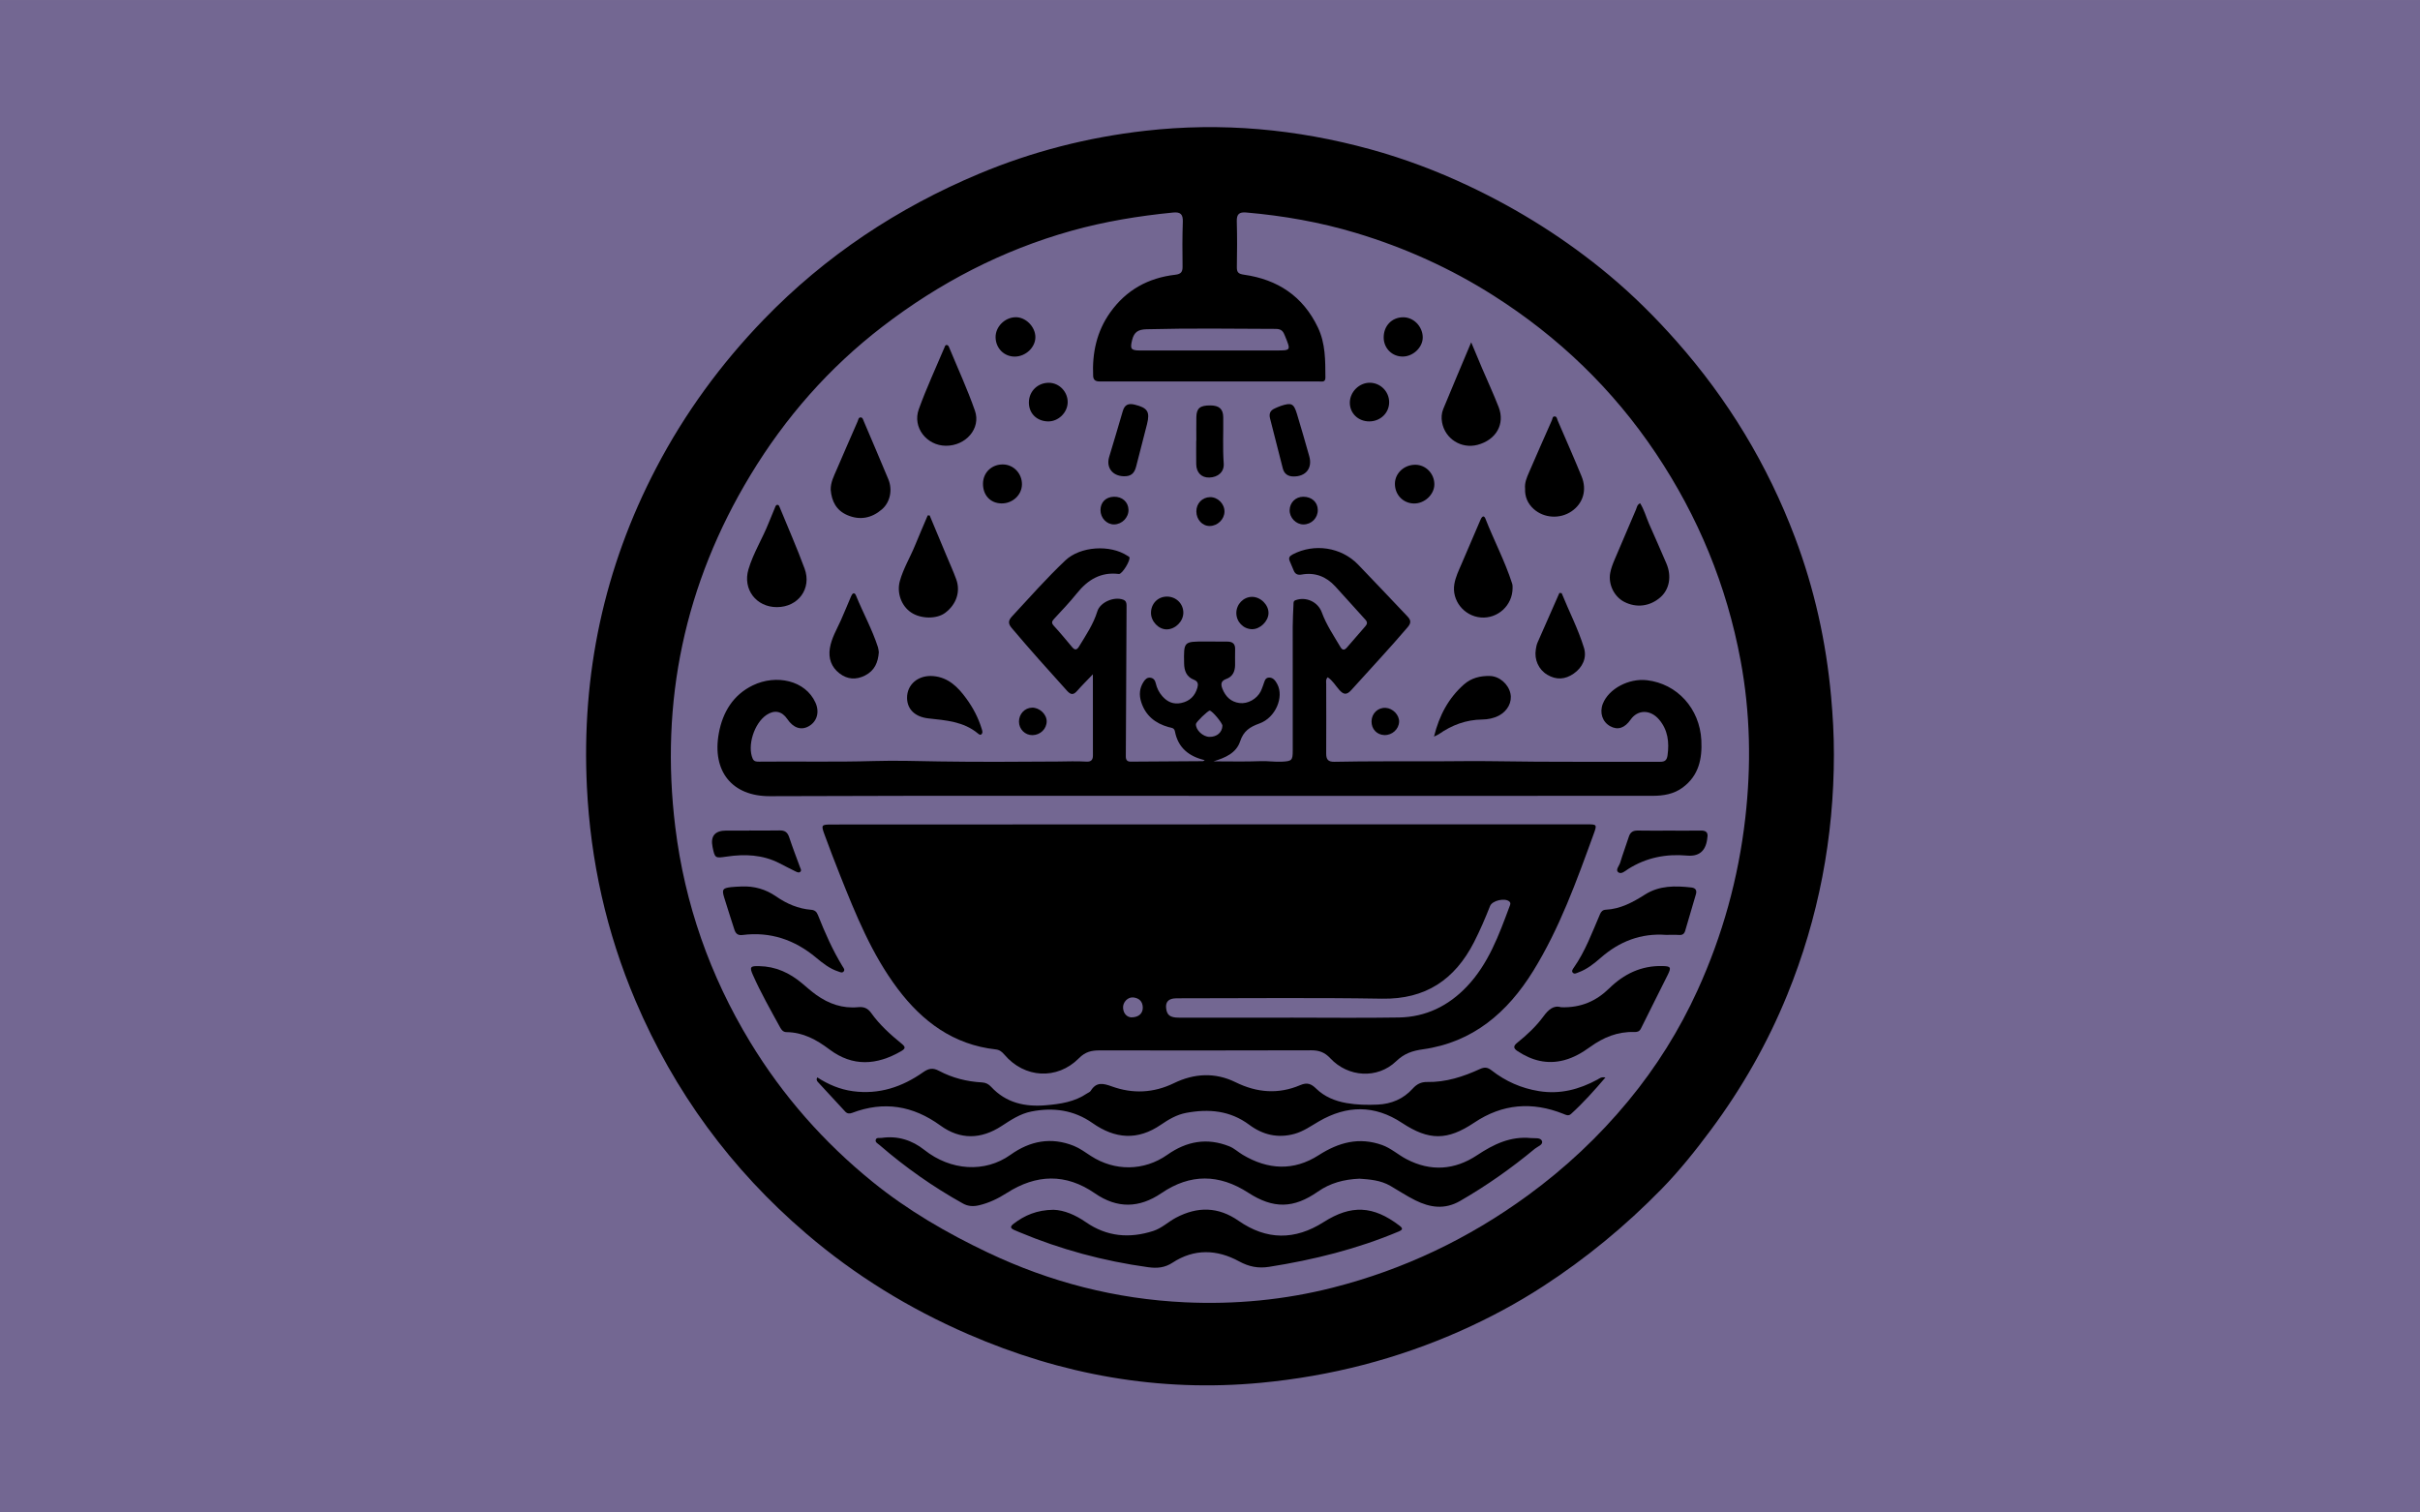
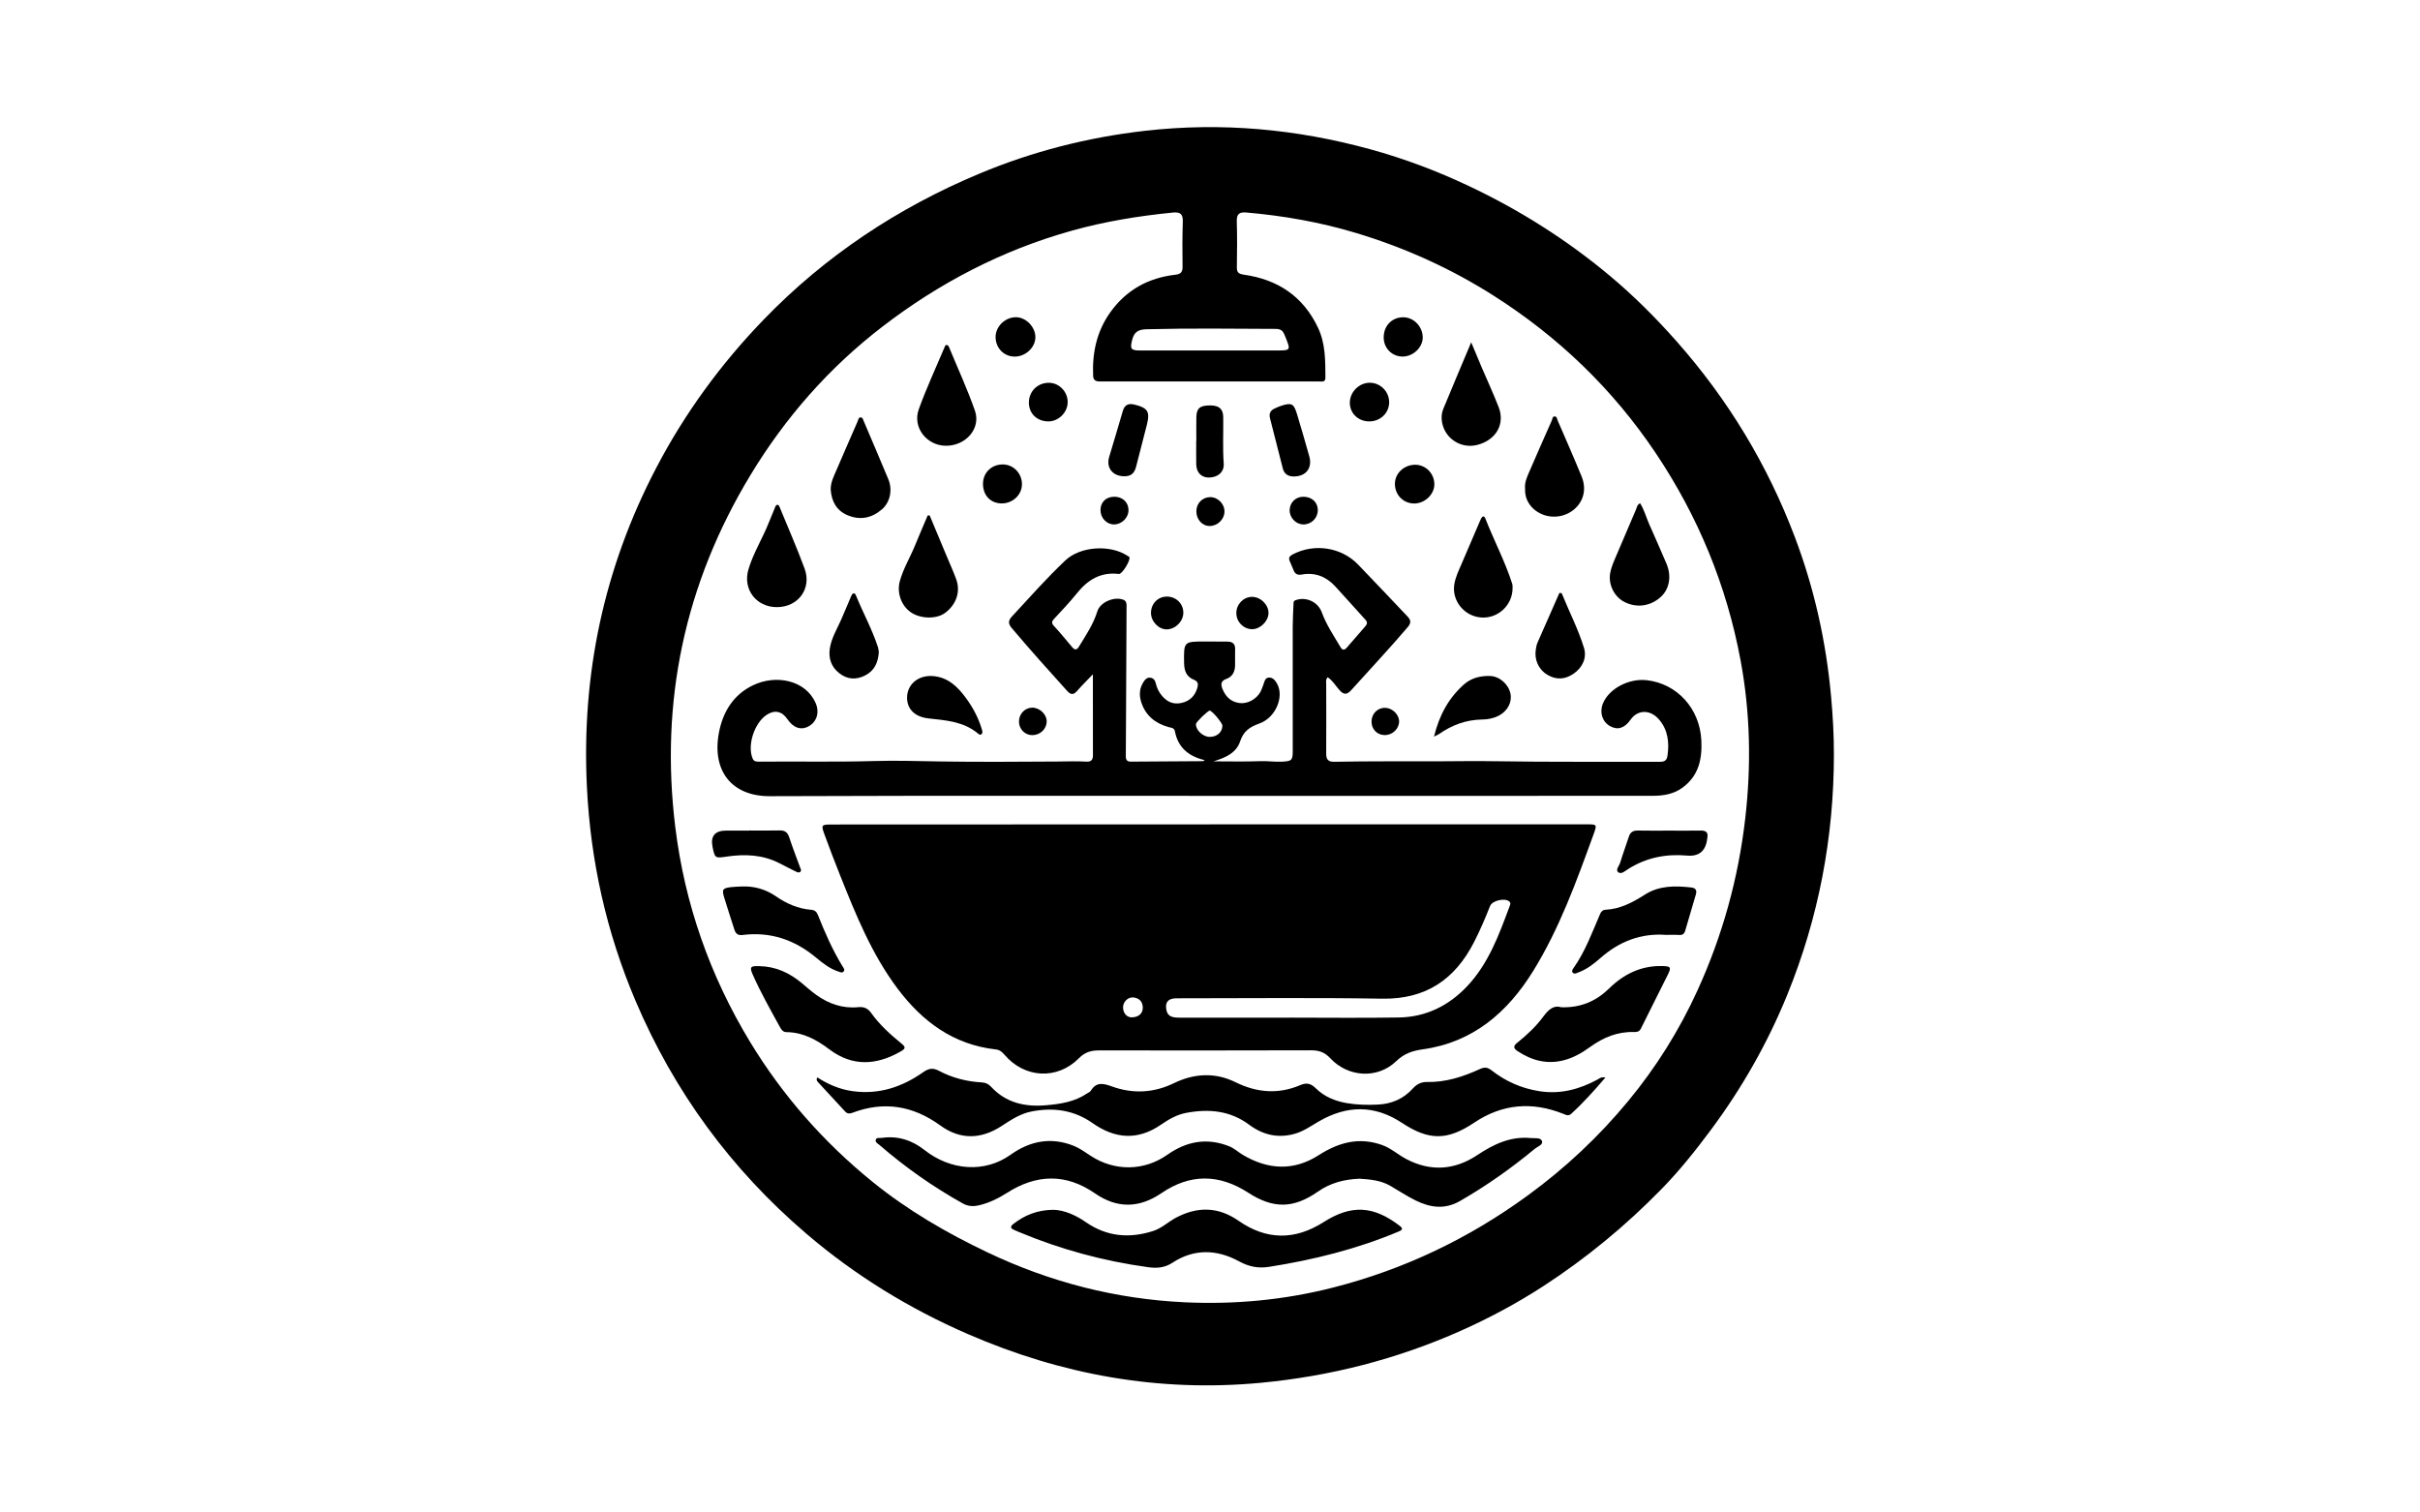
<svg xmlns="http://www.w3.org/2000/svg" id="Livello_1" viewBox="0 0 1280 800">
  <defs>
    <style>.cls-1{fill:#000;}.cls-1,.cls-2{stroke-width:0px;}.cls-2{fill:#736792;}</style>
  </defs>
-   <rect class="cls-2" y=".004" width="1280" height="799.996" />
  <path class="cls-1" d="M969.999,398.94c-.009,43.995-8.088,86.5-24.666,127.22-10.35,25.421-23.854,49.2-40.271,71.298-8.172,11-16.707,21.723-26.254,31.486-18.981,19.41-39.829,36.623-62.666,51.444-13.849,8.988-28.381,16.758-43.345,23.432-33.654,15.01-68.993,24.076-105.775,27.569-54.022,5.132-105.579-4.237-155.104-25.756-31.076-13.503-59.696-31.082-85.473-53.135-39.711-33.973-69.845-75.032-90.294-123.118-15.383-36.172-23.811-73.957-25.727-113.233-2.902-59.506,9.013-115.726,36.641-168.603,15.156-29.007,34.28-55.142,56.964-78.599,32.529-33.637,70.859-59.041,113.916-77.067,28.082-11.757,57.382-19.245,87.776-22.697,40.438-4.593,80.049-.939,119.149,9.8,17.895,4.915,35.18,11.447,51.964,19.37,26.768,12.636,51.632,28.312,74.33,47.258,12.763,10.653,24.552,22.406,35.597,34.891,27.23,30.779,48.153,65.354,62.66,103.777,10.246,27.139,16.467,55.211,19.088,84.119.923,10.172,1.509,20.329,1.488,30.544ZM640.048,201.758c-15.978,0-31.957,0-47.935,0-3.491,0-6.982-.01-10.472-.002-1.996.004-3.345-.607-3.45-2.935-.548-12.147,1.877-23.502,9.018-33.551,8.43-11.863,20.105-18.295,34.433-19.949,2.885-.333,3.89-1.382,3.846-4.279-.12-7.919-.134-15.847.132-23.761.132-3.925-1.222-5.248-5.12-4.865-18.196,1.788-36.168,4.722-53.8,9.661-36.658,10.27-69.8,27.527-99.895,50.643-28.287,21.727-51.424,48.064-69.911,78.635-34.783,57.519-47.886,119.728-39.71,186.165,4.986,40.517,18.27,78.509,39.549,113.577,17.283,28.483,38.968,53.089,64.786,74.019,18.646,15.115,39.284,27.084,60.95,37.382,33.036,15.702,67.768,24.625,104.282,26.328,26.427,1.232,52.557-1.228,78.236-7.766,37.495-9.547,71.707-25.859,103.023-48.702,19.888-14.507,37.591-31.107,53.209-50,14.778-17.875,26.999-37.385,36.636-58.52,13.253-29.062,21.656-59.449,25.28-91.163,3.188-27.902,2.663-55.689-2.49-83.363-7.374-39.602-22.405-76.06-44.778-109.491-22.705-33.927-51.525-61.635-85.955-83.504-22.679-14.405-46.955-25.353-72.684-33.097-18.965-5.709-38.345-9.119-58.059-10.825-3.658-.317-5.091.847-4.993,4.633.21,8.051.203,16.113.037,24.166-.061,2.927.871,3.69,3.792,4.107,17.804,2.539,31.209,11.371,39.099,27.968,4.021,8.461,3.893,17.429,3.947,26.425.016,2.634-1.834,2.075-3.401,2.075-19.201-.004-38.401-.003-57.602-.009ZM639.926,185.392v-.019c11.672,0,23.344,0,35.017,0,7.878,0,7.848.013,4.815-7.458-.928-2.287-1.609-3.932-4.928-3.948-22.796-.108-45.588-.395-68.386.183-4.354.11-6.572,1.406-7.624,5.66-1.148,4.641-.753,5.557,4.078,5.57,12.343.034,24.686.011,37.029.011Z" />
  <path class="cls-1" d="M639.832,436.018c66.462,0,132.923,0,199.385,0,5.484,0,5.573.028,3.691,5.197-9.049,24.857-18.009,49.805-31.999,72.425-13.532,21.878-31.845,37.67-58.305,41.378-5.596.784-9.846,2.187-14.18,6.344-9.856,9.454-25.404,8.459-34.771-1.584-2.966-3.18-5.942-4.253-10.115-4.24-37.326.124-74.652.094-111.978.054-4.217-.005-7.5.726-10.884,4.135-11.552,11.639-28.847,10.567-39.382-1.852-1.284-1.513-2.57-2.574-4.621-2.803-22.332-2.496-38.758-14.683-51.842-32.055-13.719-18.216-22.159-39.171-30.519-60.133-2.834-7.105-5.559-14.256-8.197-21.436-1.888-5.139-1.725-5.337,3.928-5.341,42.965-.034,85.93-.038,128.895-.047,23.631-.005,47.262,0,70.892,0v-.041ZM682.302,538.275v-.015c19.197,0,38.397.239,57.588-.079,14.222-.236,26.211-6.096,35.987-16.388,11.414-12.016,16.923-27.208,22.549-42.321.306-.823.838-1.772-.072-2.606-2.303-2.11-9.06-.581-10.221,2.356-2.567,6.493-5.302,12.907-8.492,19.126-10.161,19.813-25.594,30.274-48.618,29.883-35.698-.607-71.414-.191-107.122-.203-1.073,0-2.161-.041-3.215.115-2.869.423-4.198,2.085-3.896,5.034.382,3.727,2.05,5.082,6.714,5.088,19.599.026,39.199.011,58.798.011ZM598.33,538.113c4.03.038,6.225-2.175,6.12-5.305-.107-3.179-2.003-4.891-4.985-5.233-2.91-.333-5.691,2.529-5.439,5.655.248,3.071,2.159,4.719,4.304,4.883Z" />
  <path class="cls-1" d="M641.852,402.7c8.296,0,16.6.222,24.883-.1,3.783-.147,7.496.458,11.249.275,5.305-.259,5.777-.68,5.779-5.858.006-21.885-.038-43.77-.011-65.654.005-3.887.253-7.774.407-11.66.036-.903-.124-1.806,1.134-2.26,5.489-1.984,11.805.882,13.833,6.441,2.413,6.613,6.356,12.392,9.891,18.396,1.092,1.854,2.194,1.604,3.424.18,3.244-3.756,6.481-7.519,9.757-11.247,1.071-1.219,1.116-2.215-.04-3.476-5.347-5.837-10.574-11.784-15.935-17.607-4.789-5.202-10.698-7.501-17.769-6.224-2.048.37-3.392-.217-4.177-2.137-.661-1.615-1.315-3.234-2.041-4.82-.853-1.864-.245-2.803,1.575-3.749,11.36-5.903,25.549-3.836,34.517,5.407,8.758,9.027,17.319,18.243,26.017,27.329,1.863,1.946,2.236,3.417.238,5.767-9.653,11.356-19.885,22.182-29.828,33.272-2.519,2.809-4.161,2.42-6.372-.062-1.997-2.243-3.513-4.973-6.129-6.684-1.146,1.16-.795,2.435-.796,3.582-.01,12.218.106,24.436-.004,36.653-.03,3.268,1.023,4.54,4.387,4.469,17.848-.377,35.705-.199,53.553-.248,10.439-.029,20.906-.226,31.365-.05,29.115.49,58.243.216,87.365.296,2.462.007,3.522-.823,3.879-3.397.965-6.958.208-13.444-4.484-18.953-4.585-5.383-11.287-5.309-14.995-.01-3.201,4.574-6.832,5.759-10.855,3.542-4.129-2.276-5.733-7.175-3.89-11.88,3.096-7.902,13.706-13.569,23.309-12.45,16.08,1.873,27.934,15.033,28.794,31.713.51,9.891-1.347,18.726-9.825,25.028-4.765,3.542-10.271,4.41-16.007,4.411-60.687.018-121.374.039-182.062.041-94.924.003-189.85-.213-284.773.151-20.056.077-30.691-13.234-27.003-33.335,2.04-11.119,7.603-20.271,17.987-25.29,12.324-5.956,27.803-2.697,33.137,9.177,2.264,5.041.772,10.082-3.694,12.53-4,2.192-8.093.771-11.23-3.9-2.811-4.185-6.808-4.966-10.996-2.148-6.526,4.391-10.266,16.279-7.303,23.098.681,1.567,1.998,1.618,3.355,1.604,20.268-.214,40.537.269,60.806-.333,11.534-.342,23.078.036,34.62.22,20.806.332,41.621.168,62.431.043,5.092-.031,10.181-.269,15.27.05,2.298.144,3.491-.717,3.482-3.212-.047-13.949-.023-27.899-.023-42.978-3.217,3.37-5.815,5.918-8.203,8.649-1.886,2.157-3.26,2.514-5.429.116-9.896-10.941-19.745-21.919-29.265-33.193-1.894-2.243-2.027-3.875.089-6.157,9.289-10.022,18.34-20.279,28.272-29.672,7.926-7.495,23.699-8.463,32.845-2.41.33.218.776.365.968.67.893,1.421-3.785,9.153-5.531,8.94-9.57-1.172-16.477,3.066-22.242,10.269-3.768,4.708-7.964,9.078-12.063,13.512-1.242,1.344-1.402,2.207-.058,3.67,3.355,3.652,6.513,7.487,9.704,11.287,1.516,1.805,2.53,1.366,3.64-.455,3.628-5.955,7.546-11.723,9.631-18.511,1.485-4.834,8.811-7.961,13.623-6.201,1.617.591,1.841,1.79,1.835,3.185-.081,18.122-.172,36.243-.261,54.365-.041,8.445-.063,16.891-.135,25.336-.015,1.797.635,2.814,2.545,2.801,12.749-.082,25.498-.154,38.247-.248.225-.002.449-.239.96-.529-8.407-1.984-14.119-6.582-15.768-15.198-.389-2.031-1.983-1.909-3.326-2.284-7.06-1.972-12.201-6.051-14.502-13.214-1.211-3.772-.96-7.421,1.277-10.8.842-1.272,1.847-2.351,3.586-2.117,1.742.234,2.497,1.49,2.839,3.002.577,2.546,1.702,4.777,3.416,6.74,2.673,3.062,5.883,4.504,10.009,3.633,4.544-.959,7.331-3.738,8.582-8.104.517-1.805.382-3.329-1.837-4.19-3.881-1.506-5.129-4.639-5.195-8.666-.19-11.565-.269-11.567,11.101-11.56,3.894.002,7.787.039,11.681.039,2.725,0,4.313,1.05,4.202,4.062-.104,2.815.03,5.639-.02,8.457-.06,3.365-1.33,6.069-4.685,7.257-2.717.962-2.986,2.693-2.061,5.07,1.632,4.193,4.474,7.037,9.022,7.648,4.427.595,9.208-2.128,11.3-6.189.549-1.066.869-2.248,1.324-3.364.639-1.569.79-3.767,2.93-3.904,2.277-.145,3.544,1.684,4.508,3.499,3.605,6.793-.898,17.712-9.438,20.773-5.122,1.836-8.418,3.98-10.233,9.461-2.073,6.259-7.946,8.708-14.086,10.576ZM639.743,389.756c3.933.032,6.73-2.387,6.816-5.893.035-1.434-5.376-7.896-6.688-7.987-.945-.066-7.237,6.018-7.304,7.063-.201,3.118,3.662,6.788,7.176,6.817Z" />
  <path class="cls-1" d="M849.152,569.913c-5.981,6.995-11.746,13.445-18.185,19.282-1.413,1.281-2.694.507-4.078-.045-16.502-6.581-32.228-5.339-47.119,4.644-14.213,9.528-23.962,9.562-38.235.129-14.504-9.586-29.168-9.37-43.95-.782-4.175,2.425-8.135,5.278-12.849,6.586-8.766,2.431-16.777.58-23.969-4.79-10.114-7.552-21.386-8.531-33.335-6.31-5.034.936-9.318,3.479-13.391,6.272-12.37,8.482-24.286,7.492-36.236-.905-9.775-6.868-20.676-8.373-32.266-6.087-5.973,1.178-10.86,4.482-15.807,7.702-10.842,7.056-21.83,7.34-32.318-.278-14.517-10.545-29.921-13.08-46.725-6.689-1.421.541-2.616.405-3.658-.719-4.826-5.207-9.658-10.409-14.458-15.639-.535-.583-.926-1.329-.288-2.425,5.771,3.744,11.96,6.381,18.841,7.31,13.806,1.864,26.029-2.207,37.132-10.024,2.925-2.059,5.186-2.458,8.373-.763,7.069,3.76,14.731,5.71,22.729,6.139,2.047.11,3.511.865,4.871,2.333,7.87,8.495,17.862,10.701,28.958,9.754,7.679-.655,15.184-1.777,21.752-6.241.666-.452,1.576-.752,1.961-1.376,2.97-4.814,6.487-4.051,11.237-2.336,11,3.972,21.999,3.509,32.799-1.741,10.674-5.189,21.759-5.826,32.624-.472,11.249,5.544,22.638,6.452,34.185,1.513,3.615-1.546,5.75-.749,8.392,1.832,4.411,4.308,9.996,6.598,16.089,7.665,5.458.956,10.959,1.052,16.45.806,7.255-.325,13.605-2.988,18.533-8.442,2.122-2.348,4.427-3.581,7.682-3.517,9.883.194,19.068-2.811,27.903-6.862,2.478-1.136,4.08-.894,6.131.709,7.399,5.785,15.711,9.473,25.071,10.983,11.147,1.798,21.275-.874,30.963-6.119,1.029-.557,1.908-1.52,4.196-1.096Z" />
  <path class="cls-1" d="M719.037,623.445c-8.154.35-15.414,2.26-21.925,6.811-12.926,9.035-23.582,9.207-36.908.593-15.379-9.942-30.652-10.131-45.874.227-11.733,7.984-23.377,8.281-35.205.114-15.46-10.674-31.012-10.163-46.644-.161-4.517,2.89-9.331,5.245-14.662,6.486-3.06.712-5.794.566-8.529-.956-15.764-8.774-30.432-19.109-44.07-30.908-.861-.745-2.375-1.435-2.034-2.737.382-1.461,2.059-.885,3.163-1.049,8.456-1.25,16.098,1.233,22.566,6.361,13.887,11.011,32.024,12.252,45.584,2.565,10.336-7.384,21.503-9.512,33.482-4.703,3.192,1.282,6.063,3.419,8.983,5.315,12.61,8.191,28.128,8.073,40.461-.606,10.19-7.171,20.956-9.169,32.733-4.493,2.676,1.062,4.713,3.051,7.127,4.49,13.372,7.974,27.005,8.691,40.193.22,10.61-6.815,21.412-9.716,33.557-5.38,4.716,1.684,8.451,5.147,12.846,7.453,12.897,6.767,25.588,5.769,37.37-2.05,8.788-5.832,17.663-10.123,28.441-9.079,2.086.202,5.136-.402,5.88,1.528.779,2.021-2.275,2.901-3.724,4.104-12.414,10.296-25.54,19.547-39.545,27.62-8.222,4.74-15.941,3.517-23.703-.327-4.553-2.255-8.808-5.106-13.217-7.657-5.173-2.993-10.944-3.42-16.35-3.782Z" />
  <path class="cls-1" d="M557.205,639.888c5.671.181,11.64,2.741,17.144,6.555,11.096,7.689,23.042,8.711,35.664,4.638,4.546-1.467,7.943-4.881,12.099-7.06,11.423-5.987,22.311-5.747,32.977,1.675,14.829,10.319,29.816,10.376,45.011.708,14.628-9.307,26.207-8.696,40.031,1.81,1.913,1.454,1.986,2.192-.322,3.163-22.011,9.261-44.967,14.977-68.504,18.68-5.841.919-10.713-.047-16.009-2.934-11.596-6.322-23.679-6.752-35.108.74-4.177,2.738-8.204,3.045-12.947,2.392-23.513-3.239-46.21-9.362-68.094-18.53-.866-.363-1.729-.731-2.59-1.103-1.94-.838-2.579-1.692-.484-3.304,5.918-4.552,12.445-7.328,21.134-7.43Z" />
  <path class="cls-1" d="M825.65,532.76c10.553.38,18.68-3.307,25.487-9.969,7.844-7.676,16.97-12.07,28.106-11.828,4.435.097,4.859.634,2.882,4.635-4.691,9.494-9.536,18.912-14.192,28.423-.848,1.732-2.178,1.886-3.619,1.841-8.719-.269-16.225,2.836-23.179,7.852-4.24,3.058-8.71,5.71-13.908,7.065-8.981,2.342-16.941.176-24.467-4.751-2.316-1.516-2.483-2.695-.221-4.513,5.133-4.125,9.955-8.622,13.865-13.955,2.561-3.493,5.381-6.023,9.245-4.801Z" />
  <path class="cls-1" d="M401.541,511.014c8.713.144,16.105,3.566,22.666,9.076,2.463,2.069,4.869,4.226,7.475,6.101,6.635,4.772,14.002,7.342,22.268,6.531,2.978-.292,5.05.572,6.828,3.065,4.47,6.267,10.162,11.397,16.093,16.231,2.033,1.657,2.288,2.526-.216,3.976-12.889,7.461-25.614,8.367-37.969-.945-6.793-5.12-13.939-9.038-22.692-9.123-1.732-.017-2.623-1.149-3.358-2.489-5.027-9.166-10.201-18.26-14.443-27.828-1.835-4.138-1.301-4.747,3.348-4.595Z" />
  <path class="cls-1" d="M881.261,494.493c-13.309-1-24.733,3.454-34.67,12.171-3.532,3.098-7.226,6.027-11.723,7.665-.949.346-2.088,1.119-2.988.147-.798-.861.069-1.981.487-2.576,6.152-8.745,9.751-18.726,13.946-28.419.578-1.334,1.42-2.219,2.978-2.295,7.803-.38,14.387-3.955,20.77-8.014,7.63-4.852,16.021-4.705,24.52-3.755,2.07.231,3.107,1.332,2.419,3.622-1.926,6.409-3.778,12.84-5.656,19.263-.478,1.634-1.424,2.373-3.248,2.232-2.266-.174-4.555-.042-6.835-.042Z" />
  <path class="cls-1" d="M392.241,468.891c6.671-.292,12.749,1.443,18.237,5.237,5.616,3.883,11.699,6.544,18.581,7.086,1.804.142,2.856.967,3.545,2.709,3.705,9.363,7.761,18.566,13.023,27.189.522.855,1.493,1.841.487,2.865-.769.782-1.795.178-2.658-.098-4.582-1.462-8.312-4.448-11.882-7.416-11.337-9.428-24.121-13.771-38.823-11.914-2.615.33-3.682-.841-4.365-3.006-1.776-5.628-3.651-11.226-5.364-16.874-1.275-4.203-.784-4.894,3.597-5.433,1.86-.229,3.747-.237,5.622-.346Z" />
  <path class="cls-1" d="M410.936,321.137c-10.929.009-18.19-9.415-15.066-19.968,2.553-8.625,7.427-16.302,10.72-24.641,1.081-2.738,2.23-5.449,3.363-8.166.25-.599.464-1.365,1.262-1.343.795.022.976.784,1.23,1.403,4.404,10.775,9.124,21.433,13.131,32.353,3.88,10.574-3.417,20.351-14.64,20.361Z" />
  <path class="cls-1" d="M867.505,266.186c2.154,3.436,3.171,7.323,4.753,10.951,3.058,7.011,6.237,13.971,9.196,21.024,2.837,6.761,1.489,13.639-3.234,17.774-5.514,4.826-12.684,5.728-19.118,2.404-5.348-2.763-8.5-9.241-7.426-15.223.454-2.531,1.383-4.896,2.387-7.246,3.746-8.76,7.444-17.54,11.226-26.284.497-1.149.574-2.639,2.214-3.4Z" />
  <path class="cls-1" d="M491.724,272.638c2.991,7.152,5.986,14.303,8.973,21.456,1.706,4.085,3.544,8.123,5.065,12.277,2.405,6.569.067,13.388-5.867,17.808-4.465,3.327-12.794,3.234-17.948-.2-5.192-3.459-7.73-10.415-5.985-16.674,1.851-6.638,5.465-12.536,8.049-18.869,2.16-5.295,4.447-10.539,6.677-15.806.345.003.69.005,1.035.008Z" />
  <path class="cls-1" d="M439.382,259.1c-.097-3.958,1.704-7.325,3.175-10.76,3.64-8.505,7.367-16.972,11.062-25.453.362-.83.406-2.077,1.554-2.109,1.112-.031,1.323,1.141,1.68,1.982,4.349,10.246,8.756,20.468,13.015,30.751,2.299,5.55.987,12.113-3.382,15.889-5.409,4.675-11.655,5.943-18.361,3.046-5.784-2.499-8.254-7.322-8.743-13.345Z" />
  <path class="cls-1" d="M800.046,310.999c0,9.276-7.927,16.365-16.831,15.597-8.923-.77-15.472-9.061-13.965-17.713.65-3.733,2.291-7.115,3.781-10.556,3.333-7.695,6.599-15.419,9.921-23.119.305-.708.671-1.564,1.267-1.926.671-.409,1.183.351,1.432.988,4.531,11.576,10.379,22.611,14.188,34.481.278.868.176,1.858.207,2.248Z" />
  <path class="cls-1" d="M806.656,258.564c-.324-3.252.903-5.981,2.065-8.675,3.979-9.223,8.041-18.41,12.114-27.592.343-.773.251-2.126,1.548-2.03,1.153.086,1.169,1.349,1.515,2.15,4.251,9.835,8.575,19.642,12.64,29.554,2.969,7.239.78,14.338-5.303,18.486-6.152,4.195-14.665,3.663-20.105-1.3-3.157-2.88-4.633-6.497-4.473-10.593Z" />
  <path class="cls-1" d="M778.151,181.058c2.203,5.255,3.926,9.425,5.696,13.575,2.946,6.905,6.123,13.719,8.836,20.714,3.476,8.963-1.367,17.357-11.177,19.944-8.575,2.262-17.157-3.164-18.758-11.828-.453-2.449-.3-4.895.622-7.133,4.685-11.373,9.494-22.695,14.78-35.274Z" />
  <path class="cls-1" d="M500.279,235.777c-10.175-.079-17.758-9.739-14.312-19.308,3.984-11.063,8.983-21.761,13.553-32.612.245-.581.357-1.39,1.215-1.373.803.015,1.064.733,1.315,1.341,4.6,11.129,9.674,22.094,13.629,33.448,3.264,9.371-4.875,18.586-15.399,18.504Z" />
  <path class="cls-1" d="M826.002,313.735c3.91,9.662,8.745,18.952,11.809,28.943,1.609,5.247-.728,10.339-5.439,13.613-4.513,3.136-9.186,3.455-13.961.607-4.611-2.751-6.982-8.003-6.071-13.44.199-1.185.396-2.413.869-3.501,3.832-8.8,7.73-17.571,11.608-26.351.395.043.789.087,1.184.13Z" />
  <path class="cls-1" d="M464.834,344.987c-.394,5.393-2.247,9.737-7.246,12.28-4.795,2.439-9.403,2.132-13.604-1.126-4.282-3.32-5.897-7.941-5.055-13.224.856-5.372,3.682-10.039,5.875-14.929,1.865-4.158,3.552-8.396,5.359-12.581.252-.584.637-1.33,1.145-1.529.689-.271,1.175.432,1.435,1.074,3.73,9.191,8.573,17.909,11.633,27.382.285.881.324,1.841.459,2.653Z" />
  <path class="cls-1" d="M758.48,389.611c2.804-11.342,7.716-20.362,15.782-27.539,3.924-3.492,8.72-4.656,13.83-4.518,5.039.136,9.75,4.291,10.819,9.284.965,4.506-1.476,9.182-6.049,11.629-2.798,1.497-5.887,2.07-8.946,2.112-8.5.118-15.997,2.928-22.867,7.738-.519.363-1.14.581-2.57,1.294Z" />
  <path class="cls-1" d="M479.772,369.16c-.067-7.204,6.007-12.251,13.899-11.552,7.986.708,13.008,5.82,17.393,11.802,3.594,4.903,6.392,10.239,8.178,16.069.306,1,.763,2.18-.243,2.987-.567.455-1.277-.123-1.788-.546-7.604-6.311-16.922-6.919-26.138-7.937-7.1-.784-11.246-4.83-11.301-10.824Z" />
  <path class="cls-1" d="M883.142,439.34c5.488,0,10.977.065,16.463-.027,2.798-.047,4.004,1.044,3.438,3.861-.053.261-.055.532-.092.797q-1.309,9.386-10.555,8.578c-11.137-.991-21.56,1.026-31.13,7.05-1.609,1.013-3.7,3.075-5.354,1.752-1.569-1.254.542-3.369,1.043-5.055,1.37-4.612,3.108-9.114,4.568-13.701.772-2.424,2.236-3.345,4.756-3.292,5.619.119,11.242.037,16.864.037Z" />
  <path class="cls-1" d="M396.28,439.275c5.37,0,10.742.086,16.109-.036,2.691-.061,4.155.964,5.014,3.558,1.768,5.346,3.8,10.604,5.741,15.893.274.746.871,1.545.307,2.253-.743.933-1.787.402-2.589.014-2.897-1.403-5.747-2.903-8.612-4.371-8.867-4.542-18.27-4.931-27.875-3.507-6.134.909-6.238.897-7.469-4.989q-1.835-8.773,7.291-8.774c4.028,0,8.055,0,12.083,0,0-.013,0-.027,0-.04Z" />
  <path class="cls-1" d="M684.128,252.02c-2.893-.039-4.876-1.378-5.61-4.218-2.282-8.826-4.481-17.673-6.762-26.499-.641-2.479.111-4.2,2.432-5.236,1.101-.491,2.195-1.022,3.338-1.394,5.589-1.818,6.782-1.274,8.47,4.282,2.259,7.437,4.411,14.908,6.514,22.39,1.765,6.276-1.802,10.752-8.381,10.673Z" />
  <path class="cls-1" d="M594.258,251.9c-5.912-.217-9.241-4.611-7.609-10.166,2.375-8.089,4.911-16.133,7.205-24.244.999-3.531,3.06-4.262,6.35-3.453,6.756,1.662,8.143,3.719,6.489,10.296-1.892,7.527-3.839,15.04-5.79,22.552-.962,3.703-2.924,5.152-6.646,5.015Z" />
  <path class="cls-1" d="M632.768,233.106c0-4.15-.057-8.302.015-12.451.083-4.718,1.912-6.226,7.312-6.214,4.788.01,6.85,1.892,6.909,6.215.111,8.161-.337,16.323.254,24.487.316,4.369-2.88,7.303-7.617,7.438-4.128.118-6.858-2.598-6.925-7.024-.063-4.149-.013-8.3-.013-12.451.022,0,.044,0,.066,0Z" />
  <path class="cls-1" d="M536.839,188.611c-5.689.074-10.149-4.357-10.248-10.181-.094-5.52,4.751-10.46,10.441-10.646,5.388-.176,10.576,4.958,10.609,10.499.032,5.401-5.043,10.253-10.802,10.328Z" />
  <path class="cls-1" d="M748.594,245.825c5.527.013,10.057,4.649,10.076,10.31.018,5.427-5.175,10.296-10.854,10.176-5.697-.12-10.012-4.603-10.009-10.4.003-5.58,4.837-10.1,10.787-10.086Z" />
  <path class="cls-1" d="M731.869,178.542c-.033-6.116,4.21-10.608,10.135-10.728,5.576-.113,10.406,4.717,10.52,10.52.102,5.213-4.858,10.115-10.377,10.254-5.712.145-10.247-4.288-10.278-10.047Z" />
  <path class="cls-1" d="M519.929,255.841c.031-5.883,4.593-10.268,10.596-10.183,5.571.078,10.034,4.748,10.014,10.48-.019,5.622-4.928,10.219-10.824,10.136-5.854-.082-9.819-4.309-9.787-10.434Z" />
  <path class="cls-1" d="M724.23,222.892c-5.875,0-10.344-4.346-10.271-9.991.072-5.632,4.962-10.474,10.556-10.454,5.595.02,10.178,4.575,10.247,10.184.07,5.725-4.585,10.26-10.532,10.261Z" />
  <path class="cls-1" d="M554.226,222.895c-5.991-.165-10.139-4.395-10.02-10.218.119-5.837,4.762-10.287,10.652-10.211,5.509.072,10.04,4.895,9.862,10.499-.173,5.44-5.075,10.08-10.494,9.93Z" />
  <path class="cls-1" d="M625.895,324.168c-.051,4.541-4.216,8.682-8.783,8.731-4.245.046-8.296-4.162-8.325-8.65-.033-4.939,3.629-8.702,8.459-8.695,4.873.007,8.703,3.822,8.649,8.614Z" />
  <path class="cls-1" d="M662.234,332.801c-4.59-.071-8.305-3.897-8.303-8.552.002-4.649,3.751-8.521,8.277-8.551,4.566-.03,8.862,4.243,8.739,8.693-.118,4.265-4.481,8.476-8.713,8.41Z" />
  <path class="cls-1" d="M639.851,278.215c-3.908.029-7.043-3.385-7.066-7.694-.023-4.223,3.062-7.466,7.197-7.566,4.088-.098,7.717,3.509,7.681,7.634-.036,4.075-3.641,7.594-7.813,7.625Z" />
  <path class="cls-1" d="M596.891,269.626c.102,4.088-3.432,7.703-7.588,7.76-3.929.054-7.226-3.393-7.226-7.555,0-4.151,2.797-6.958,7.059-7.087,4.396-.133,7.651,2.757,7.754,6.883Z" />
  <path class="cls-1" d="M689.303,262.743c4.502-.02,7.665,2.843,7.713,6.983.049,4.231-3.344,7.659-7.582,7.663-3.966.004-7.409-3.575-7.308-7.595.101-4.012,3.177-7.034,7.178-7.052Z" />
  <path class="cls-1" d="M546.109,388.842c-3.921.053-7.129-3.143-7.147-7.12-.019-4.055,3.018-7.313,6.916-7.418,3.898-.105,7.735,3.464,7.741,7.2.006,4.01-3.343,7.282-7.509,7.337Z" />
  <path class="cls-1" d="M740.022,381.75c-.135,3.936-3.671,7.157-7.745,7.056-4.016-.1-6.926-3.21-6.835-7.308.093-4.204,3.407-7.339,7.497-7.092,3.782.229,7.205,3.778,7.083,7.344Z" />
</svg>